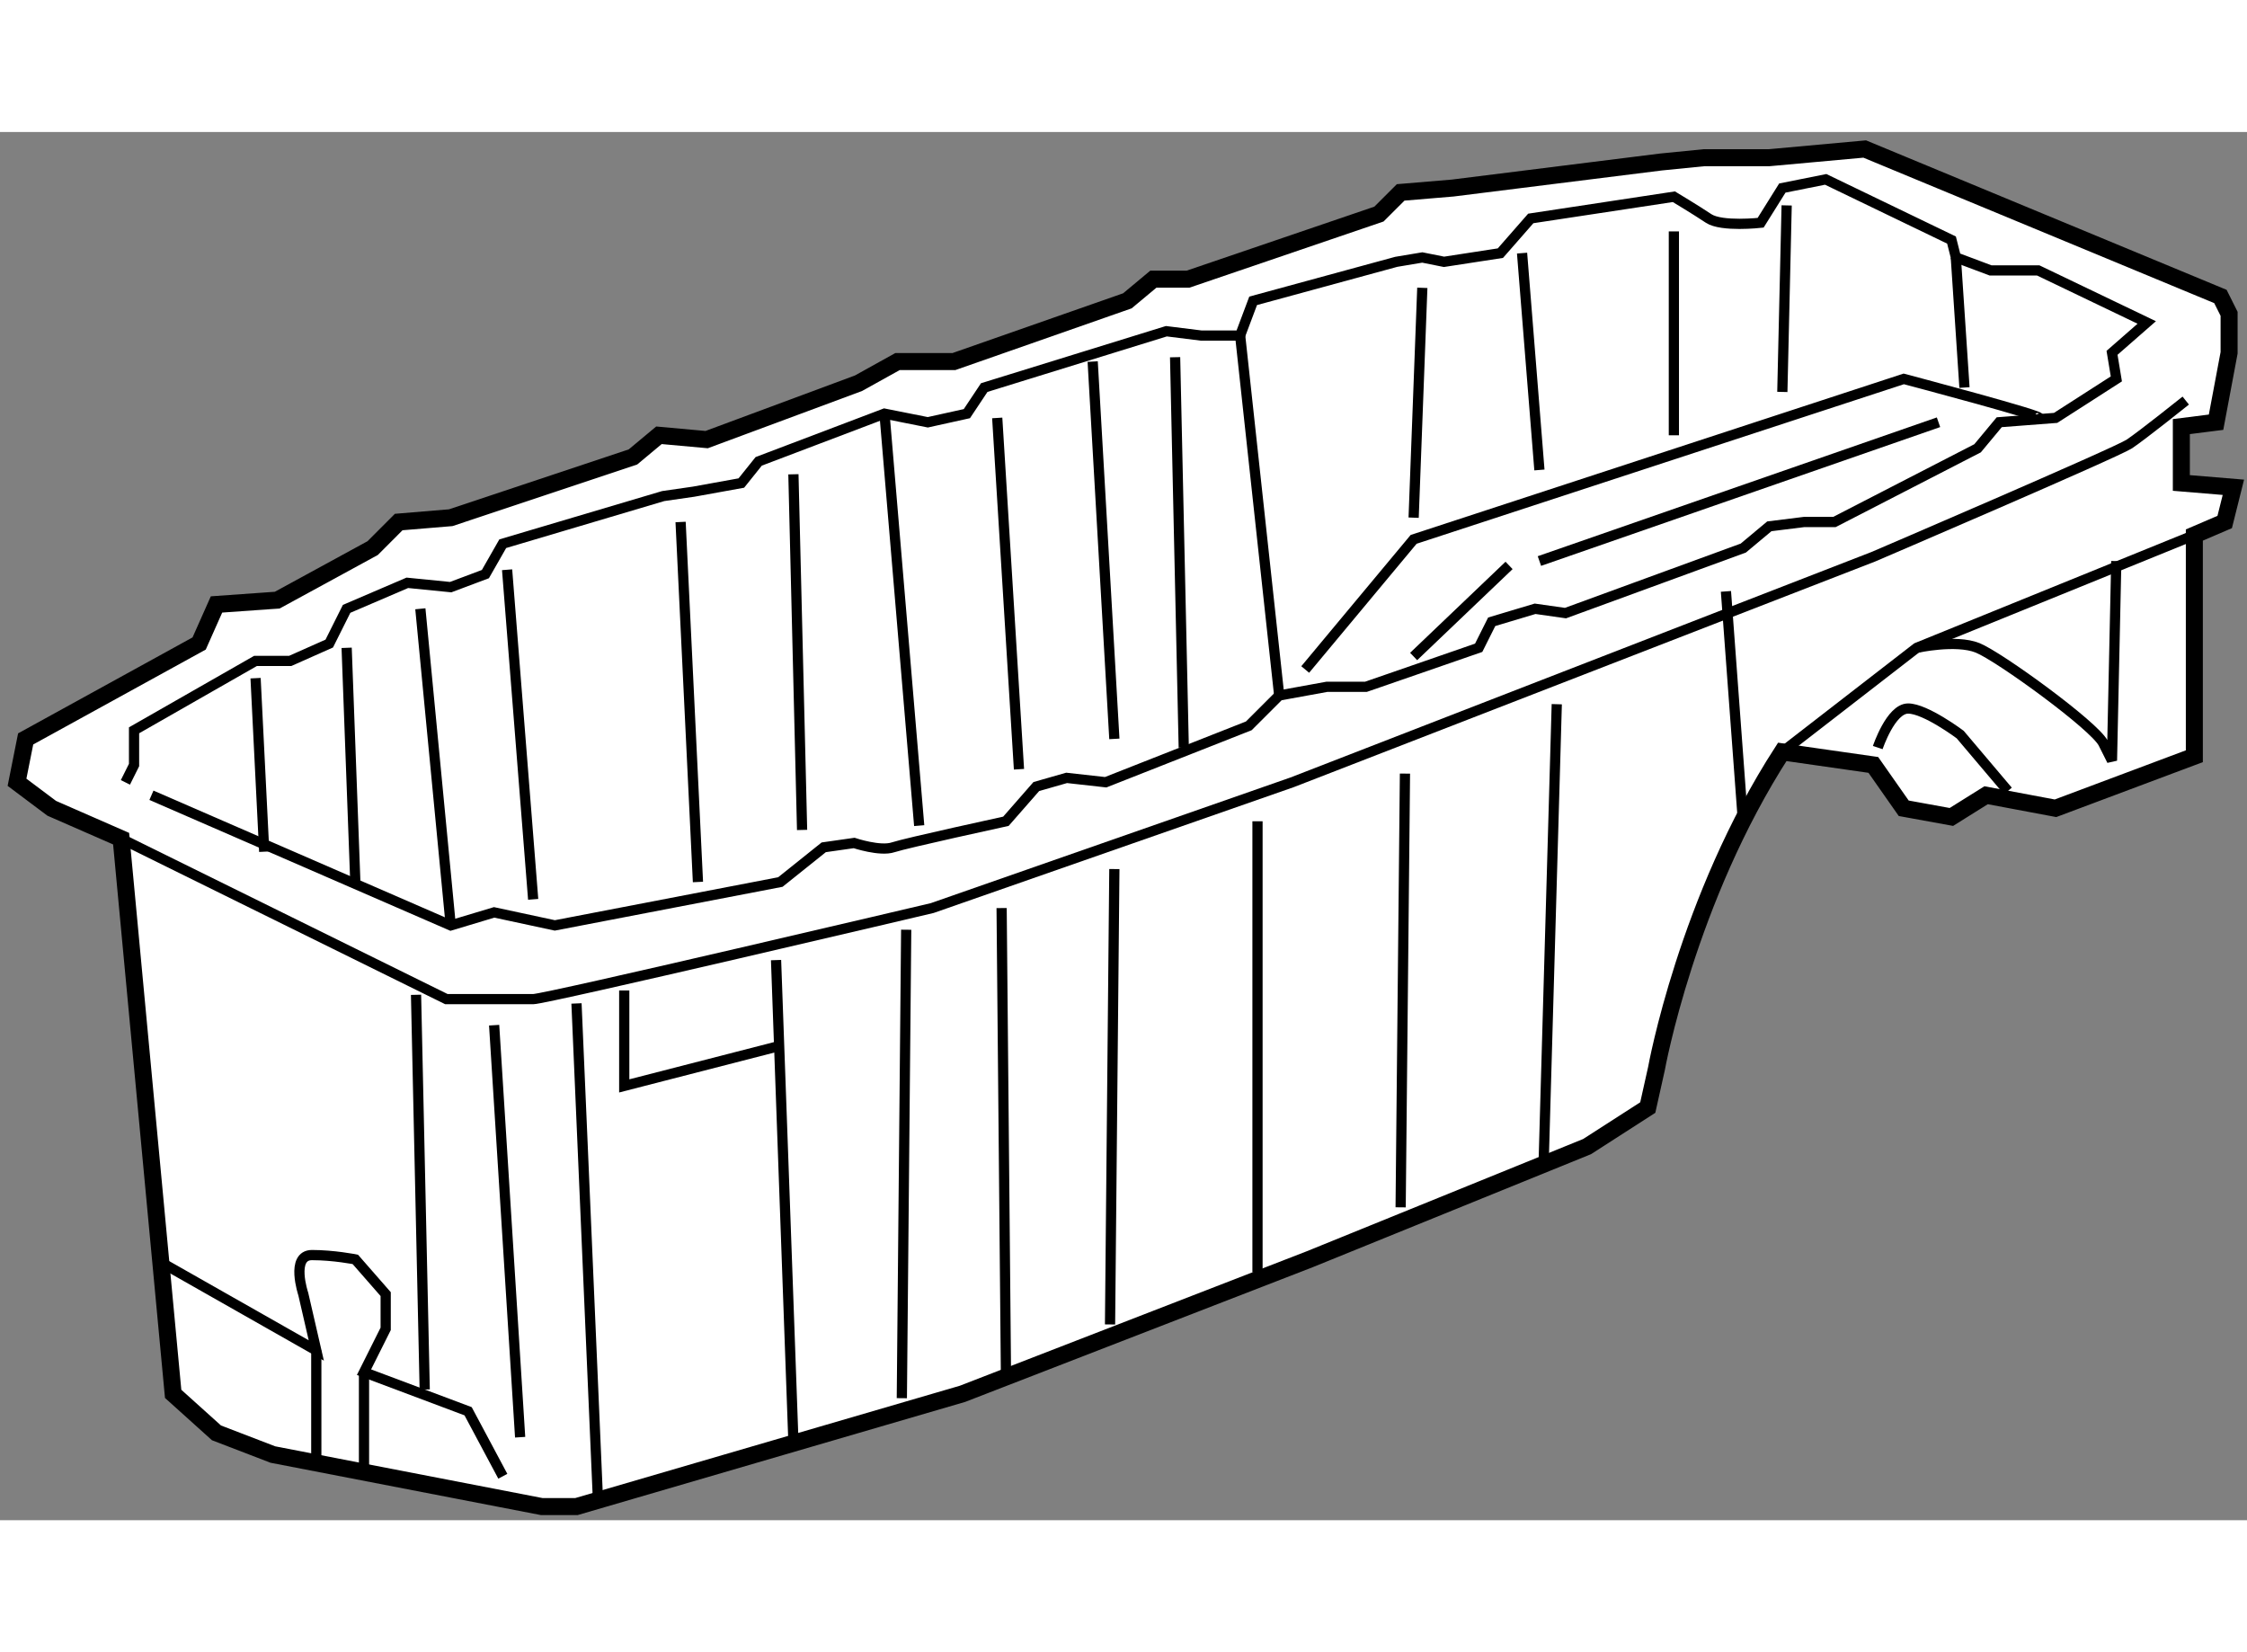
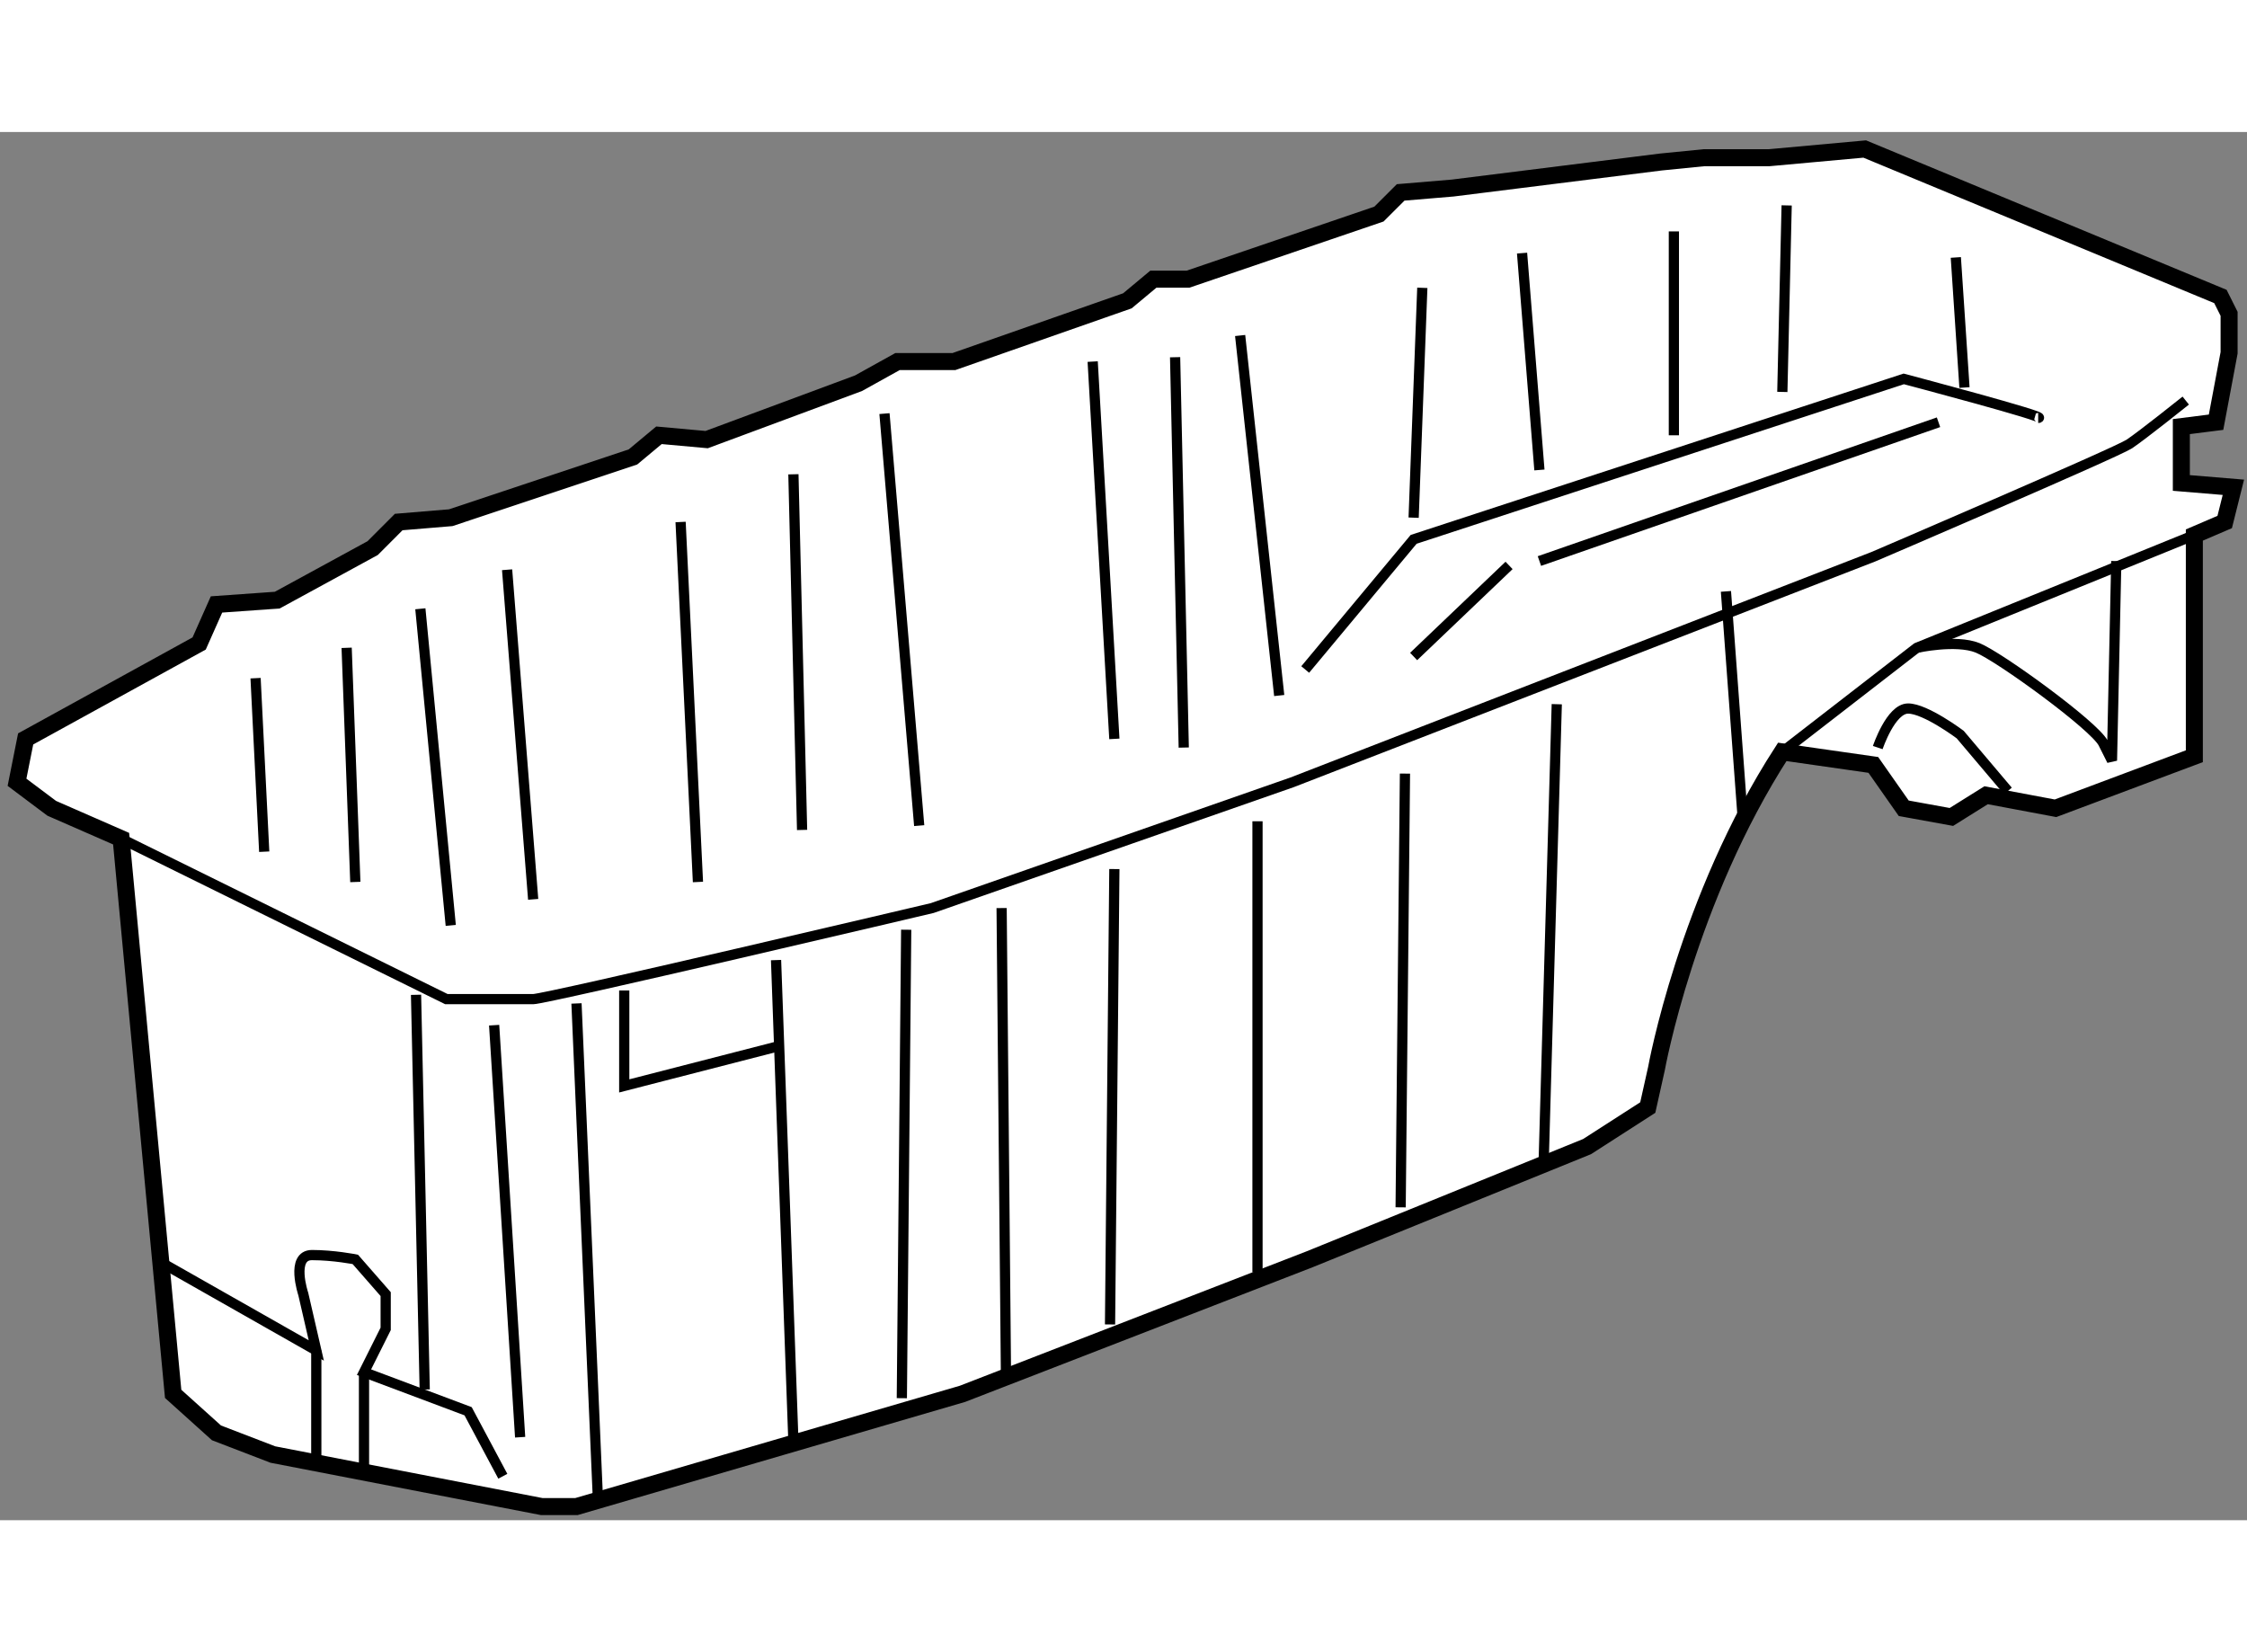
<svg xmlns="http://www.w3.org/2000/svg" version="1.1" x="0px" y="0px" width="244.8px" height="180px" viewBox="170.677 137.608 66.027 40.792" enable-background="new 0 0 244.8 180" xml:space="preserve">
  <rect x="170.677" y="137.608" width="66.027" height="40.792" fill="#808080" stroke="none" />
  <g>
    <path fill="#FFFFFF" stroke="#000000" stroke-width="0.5" d="M174.236,158.373l1.529,16.314l1.273,1.146l1.657,0.637l7.901,1.529     h1.02l11.344-3.313l10.196-3.952l8.157-3.313l1.783-1.147l0.256-1.147c0,0,0.893-4.971,3.696-9.304l2.676,0.383l0.893,1.274     l1.401,0.255l1.02-0.638l2.039,0.383l4.08-1.529v-6.5l0.892-0.383l0.255-1.02l-1.529-0.127v-1.656l1.02-0.129l0.383-2.039v-1.146     l-0.255-0.51l-10.452-4.333l-2.804,0.255h-1.911l-1.275,0.127l-6.117,0.765l-1.529,0.128l-0.638,0.637l-5.608,1.912h-1.02     l-0.764,0.637l-5.098,1.785h-1.657l-1.147,0.637l-4.461,1.656l-1.402-0.127l-0.764,0.637l-5.354,1.785l-1.529,0.127l-0.765,0.766     l-2.804,1.529l-1.785,0.127l-0.51,1.147l-5.098,2.804l-0.254,1.274l1.02,0.765L174.236,158.373z" />
    <path fill="none" stroke="#000000" stroke-width="0.3" d="M174.236,158.373l9.558,4.715c0,0,2.167,0,2.55,0     s11.726-2.676,11.726-2.676l10.578-3.696l17.078-6.628c0,0,7.138-3.059,7.521-3.313c0.383-0.256,1.657-1.275,1.657-1.275" />
    <path fill="none" stroke="#000000" stroke-width="0.3" d="M175.256,170.735l4.715,2.677l-0.382-1.657c0,0-0.383-1.146,0.255-1.146     c0.637,0,1.274,0.127,1.274,0.127l0.892,1.02v1.021l-0.637,1.273l3.059,1.148l1.02,1.91" />
    <line fill="none" stroke="#000000" stroke-width="0.3" x1="179.971" y1="173.412" x2="179.971" y2="176.854" />
    <line fill="none" stroke="#000000" stroke-width="0.3" x1="181.373" y1="174.049" x2="181.373" y2="176.854" />
    <line fill="none" stroke="#000000" stroke-width="0.3" x1="182.902" y1="162.961" x2="183.157" y2="174.559" />
    <line fill="none" stroke="#000000" stroke-width="0.3" x1="187.617" y1="163.215" x2="188.256" y2="178" />
    <line fill="none" stroke="#000000" stroke-width="0.3" x1="185.197" y1="163.854" x2="185.961" y2="175.961" />
    <polyline fill="none" stroke="#000000" stroke-width="0.3" points="189.02,162.834 189.02,165.638 193.481,164.49   " />
    <line fill="none" stroke="#000000" stroke-width="0.3" x1="193.481" y1="161.941" x2="193.991" y2="176.088" />
    <line fill="none" stroke="#000000" stroke-width="0.3" x1="197.305" y1="161.049" x2="197.177" y2="174.814" />
    <line fill="none" stroke="#000000" stroke-width="0.3" x1="200.109" y1="160.412" x2="200.236" y2="174.049" />
    <line fill="none" stroke="#000000" stroke-width="0.3" x1="203.422" y1="159.266" x2="203.295" y2="172.647" />
    <line fill="none" stroke="#000000" stroke-width="0.3" x1="207.628" y1="157.862" x2="207.628" y2="171.118" />
    <line fill="none" stroke="#000000" stroke-width="0.3" x1="211.961" y1="156.461" x2="211.834" y2="169.206" />
    <line fill="none" stroke="#000000" stroke-width="0.3" x1="216.422" y1="154.422" x2="216.039" y2="167.804" />
    <line fill="none" stroke="#000000" stroke-width="0.3" x1="221.393" y1="151.107" x2="221.902" y2="157.99" />
    <polyline fill="none" stroke="#000000" stroke-width="0.3" points="223.05,155.823 227,152.765 235.158,149.451   " />
    <path fill="none" stroke="#000000" stroke-width="0.3" d="M227,152.765c0,0,1.148-0.255,1.785,0s3.441,2.294,3.695,2.804     c0.256,0.51,0.256,0.51,0.256,0.51l0.127-5.863" />
    <path fill="none" stroke="#000000" stroke-width="0.3" d="M225.854,155.696c0,0,0.382-1.147,0.892-1.147     c0.511,0,1.53,0.765,1.53,0.765l1.402,1.657" />
-     <path fill="none" stroke="#000000" stroke-width="0.3" d="M175.127,157.098l8.795,3.824l1.275-0.383l1.783,0.383l6.628-1.275     l1.274-1.02l0.893-0.127c0,0,0.765,0.256,1.146,0.127c0.383-0.127,3.314-0.765,3.314-0.765l0.893-1.02l0.891-0.255l1.148,0.128     l4.205-1.657l0.893-0.892l1.401-0.255h1.147l0.605-0.209l2.709-0.938L214.51,152l1.275-0.382l0.893,0.127l5.225-1.911l0.765-0.639     l1.02-0.127h0.893l4.206-2.166l0.637-0.766l1.656-0.127l1.785-1.146l-0.127-0.766l1.02-0.892l-3.188-1.529h-1.4l-1.02-0.383     l-0.129-0.51L224.324,139l-1.274,0.255l-0.638,1.02c0,0-1.146,0.128-1.529-0.127c-0.382-0.255-1.02-0.638-1.02-0.638l-4.205,0.638     l-0.893,1.02l-1.656,0.255l-0.639-0.128l-0.765,0.128l-4.205,1.146l-0.383,1.02h-1.147l-1.02-0.127l-5.352,1.656l-0.51,0.766     l-1.148,0.254l-1.274-0.254l-3.695,1.402l-0.51,0.637l-1.403,0.254l-0.893,0.129l-4.715,1.4l-0.51,0.893l-1.02,0.383l-1.274-0.127     l-1.784,0.765l-0.51,1.02l-1.147,0.51h-1.02l-3.569,2.039v1.02l-0.254,0.51" />
    <line fill="none" stroke="#000000" stroke-width="0.3" x1="178.187" y1="153.657" x2="178.441" y2="158.756" />
    <line fill="none" stroke="#000000" stroke-width="0.3" x1="180.863" y1="152.765" x2="181.118" y2="159.646" />
    <line fill="none" stroke="#000000" stroke-width="0.3" x1="183.029" y1="151.618" x2="183.922" y2="160.922" />
    <line fill="none" stroke="#000000" stroke-width="0.3" x1="185.578" y1="150.471" x2="186.344" y2="160.156" />
    <line fill="none" stroke="#000000" stroke-width="0.3" x1="190.676" y1="149.068" x2="191.186" y2="159.646" />
    <line fill="none" stroke="#000000" stroke-width="0.3" x1="193.991" y1="147.666" x2="194.246" y2="158.117" />
    <line fill="none" stroke="#000000" stroke-width="0.3" x1="196.667" y1="145.883" x2="197.687" y2="157.99" />
-     <line fill="none" stroke="#000000" stroke-width="0.3" x1="199.98" y1="146.01" x2="200.619" y2="156.333" />
    <line fill="none" stroke="#000000" stroke-width="0.3" x1="202.785" y1="144.354" x2="203.422" y2="155.441" />
    <line fill="none" stroke="#000000" stroke-width="0.3" x1="207.118" y1="143.588" x2="208.266" y2="154.167" />
    <line fill="none" stroke="#000000" stroke-width="0.3" x1="205.207" y1="144.226" x2="205.461" y2="155.696" />
    <path fill="none" stroke="#000000" stroke-width="0.3" d="M209.03,153.402l3.186-3.824l14.402-4.715c0,0,4.333,1.146,3.95,1.146" />
    <line fill="none" stroke="#000000" stroke-width="0.3" x1="212.471" y1="142.187" x2="212.216" y2="148.941" />
    <line fill="none" stroke="#000000" stroke-width="0.3" x1="215.402" y1="141.167" x2="215.912" y2="147.539" />
    <line fill="none" stroke="#000000" stroke-width="0.3" x1="219.863" y1="140.529" x2="219.863" y2="146.52" />
    <line fill="none" stroke="#000000" stroke-width="0.3" x1="223.177" y1="139.765" x2="223.05" y2="145.246" />
    <line fill="none" stroke="#000000" stroke-width="0.3" x1="228.148" y1="141.294" x2="228.402" y2="145.117" />
    <line fill="none" stroke="#000000" stroke-width="0.3" x1="215.02" y1="150.344" x2="212.216" y2="153.02" />
    <line fill="none" stroke="#000000" stroke-width="0.3" x1="215.912" y1="150.215" x2="227.639" y2="146.137" />
  </g>
</svg>